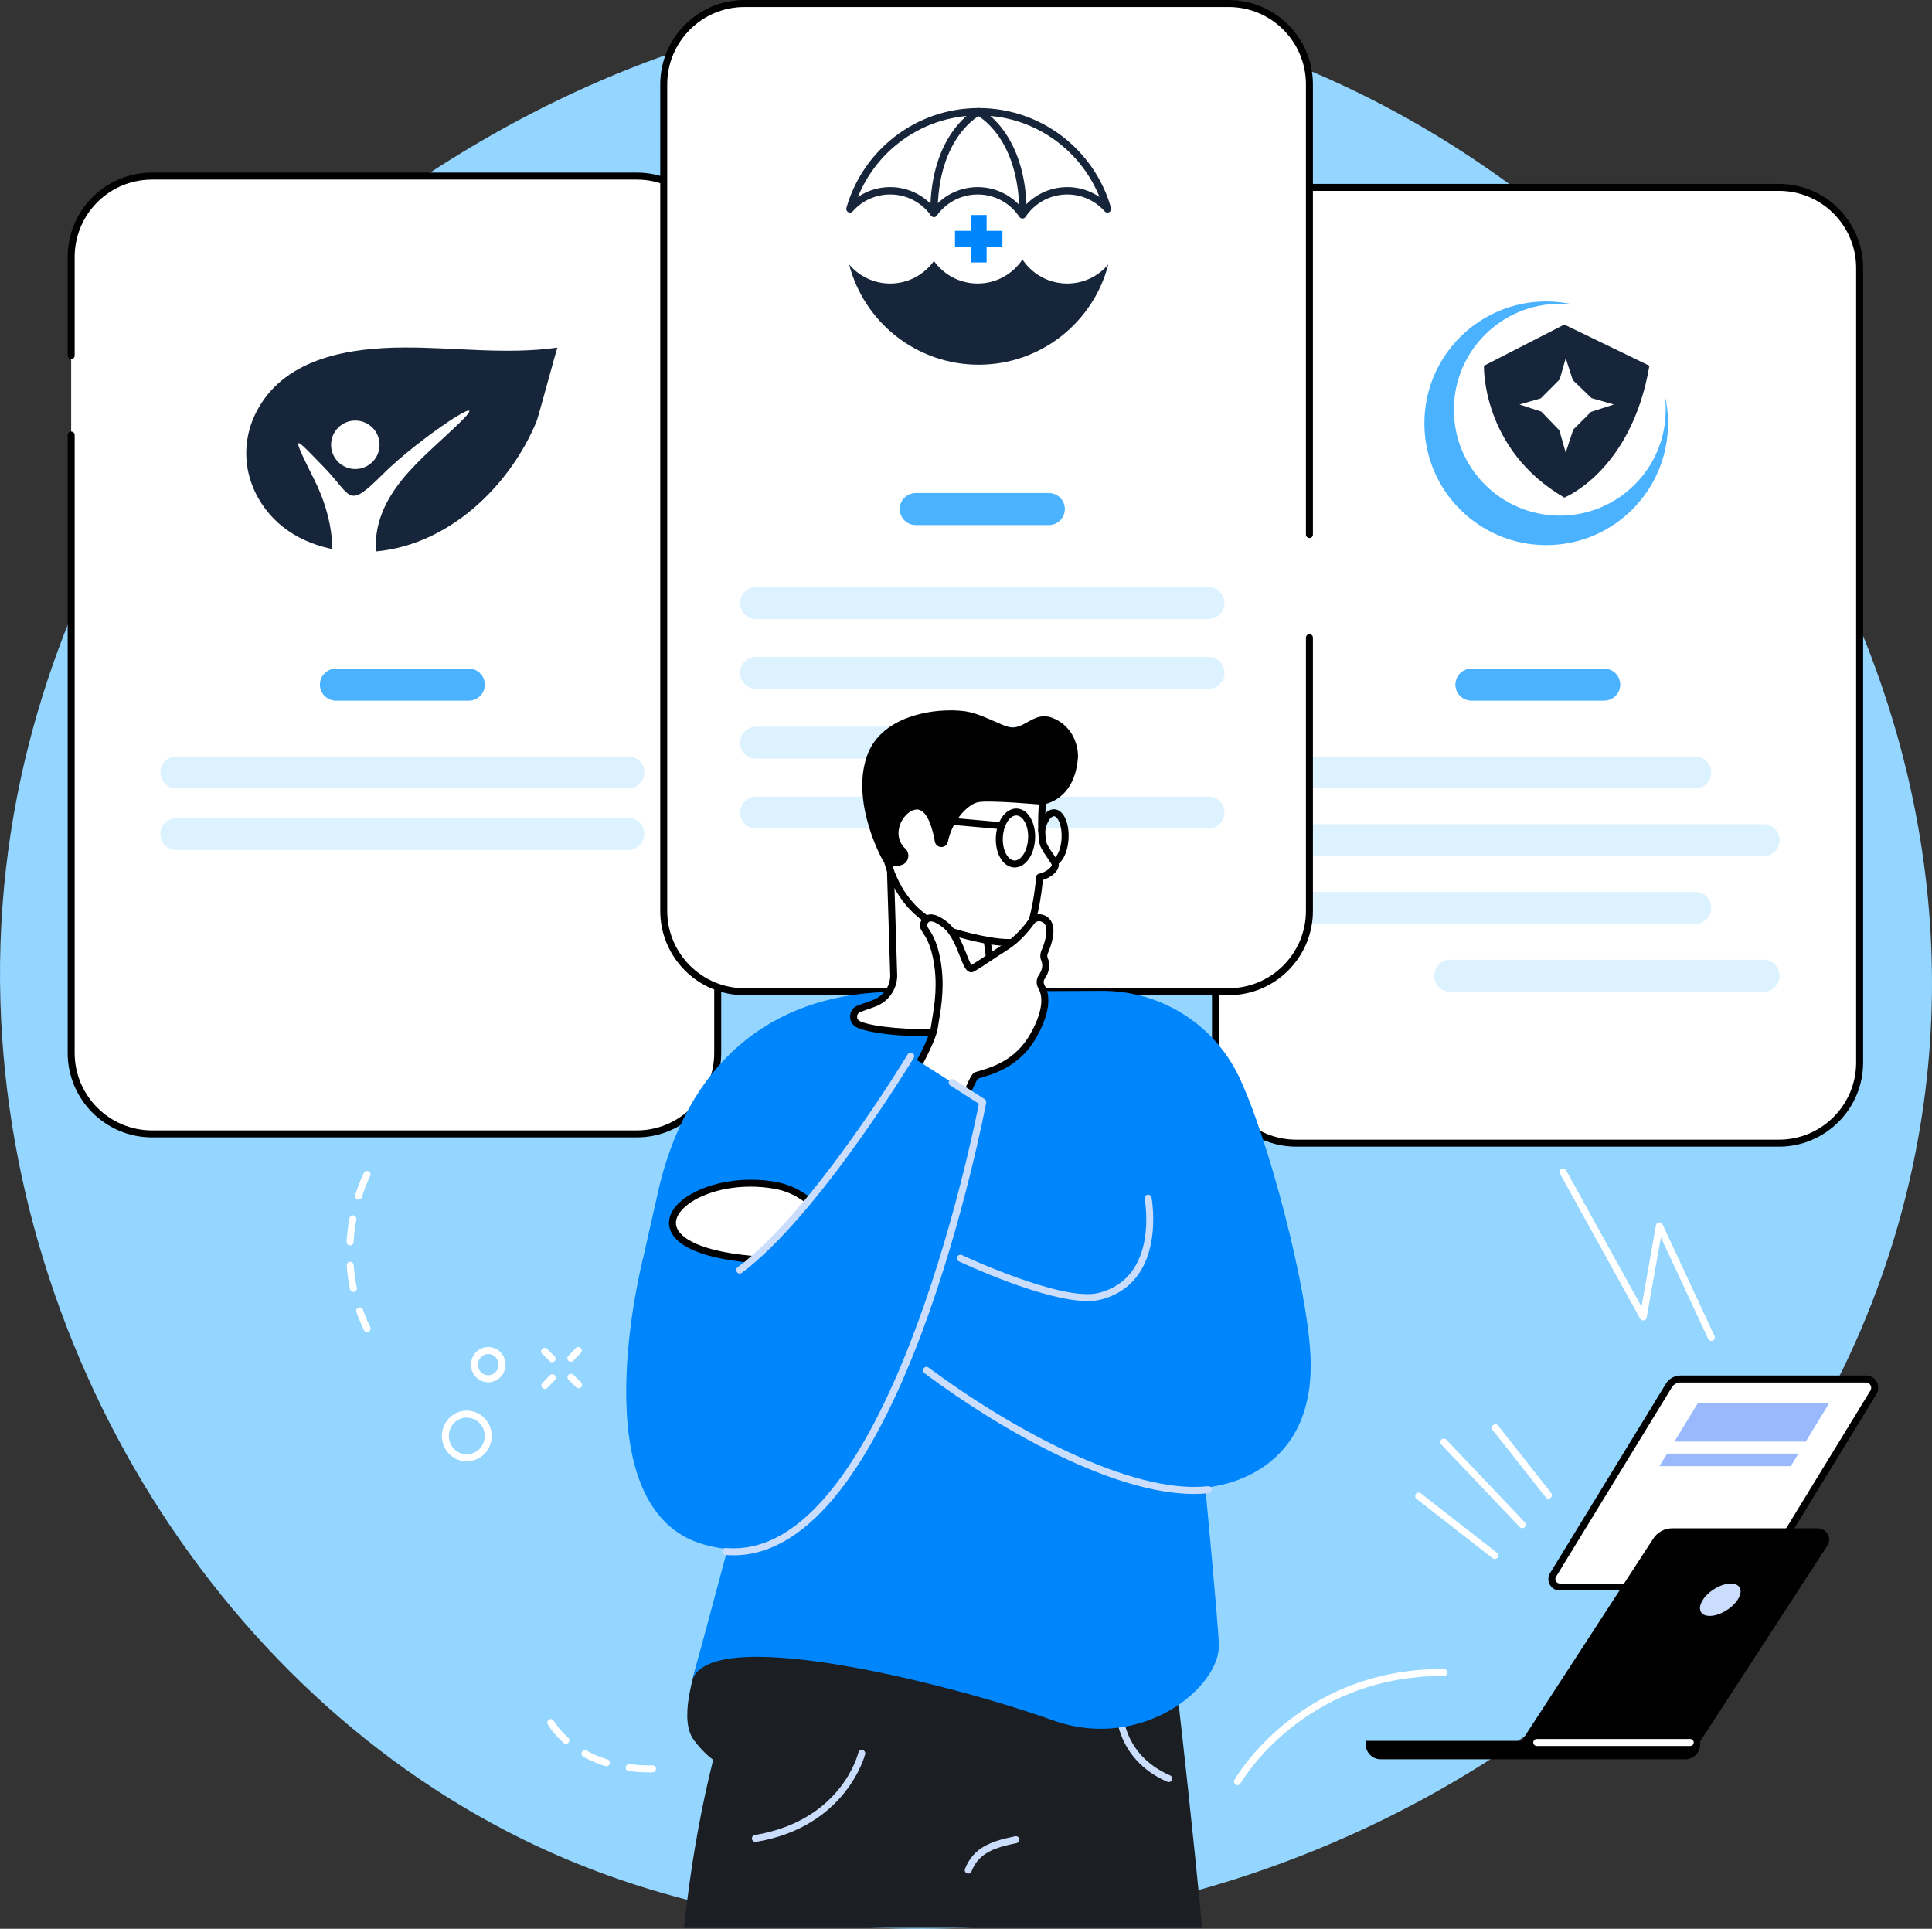
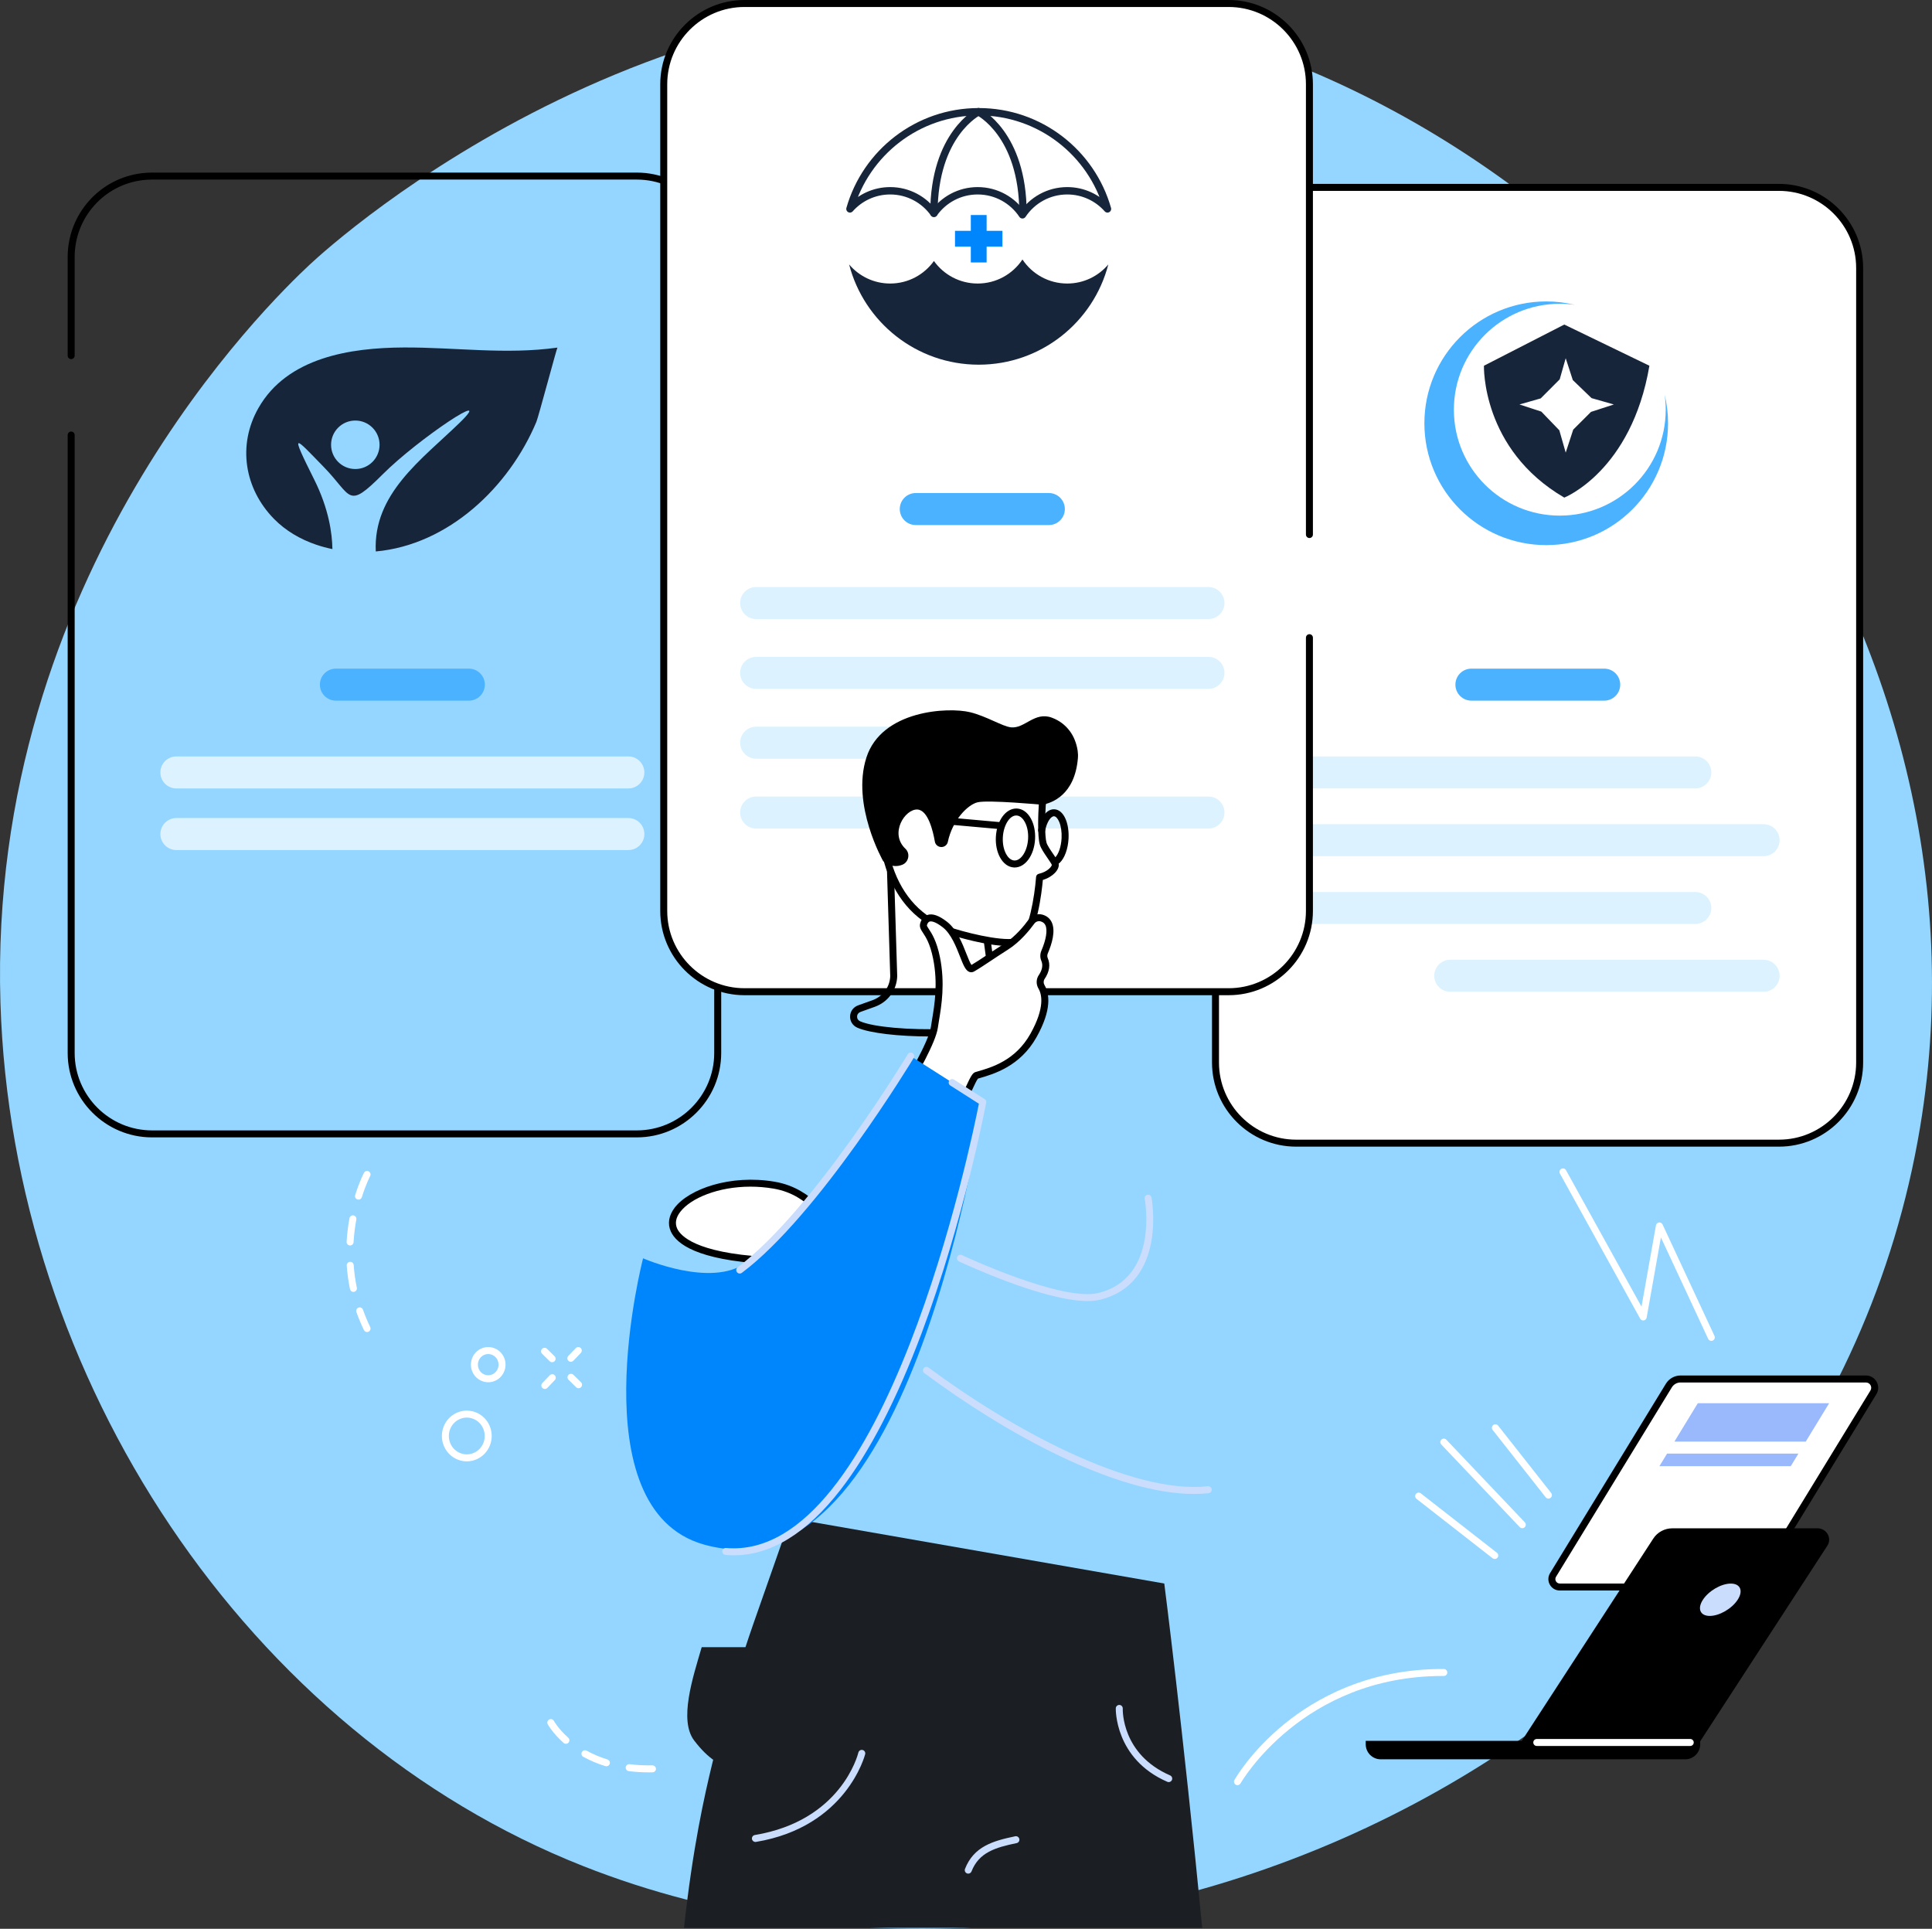
<svg xmlns="http://www.w3.org/2000/svg" id="Layer_2" viewBox="0 0 1833.129 1830">
  <rect x="0" y="0" width="1833.129" height="1830" fill="#333333" stroke="none" />
  <g id="Layer_4">
    <g id="Select_candidates">
      <path d="m1066.751,14.085C641.652-64.262,317.846,228.656,293.84,251.091,255.791,286.652-12.038,545.453.421,951.336c10.98,357.678,234.777,693.551,552.994,819.193,508.562,200.797,1172.184-125.328,1268.353-700.69C1904.468,575.066,1523.738,98.308,1066.751,14.085Z" fill="#94d6ff" />
-       <path d="m67.525,999.059c0,42.386,34.361,76.748,76.747,76.748h459.957c42.387,0,76.748-34.361,76.748-76.748V243.813c0-42.387-34.361-76.748-76.748-76.748,0,0-466.018.178-468.976.524-38.136,4.464-67.729,36.888-67.729,76.223v755.246Z" fill="#fff" />
      <path d="m604.23,1079.12H144.273c-44.146,0-80.06-35.915-80.06-80.061V412.754c0-1.829,1.483-3.313,3.313-3.313s3.313,1.484,3.313,3.313v586.305c0,40.492,32.942,73.436,73.435,73.436h459.957c40.492,0,73.434-32.943,73.434-73.436V243.812c0-40.492-32.942-73.433-73.434-73.433H144.273c-2.893,0-5.798.168-8.633.503-36.943,4.324-64.802,35.678-64.802,72.931v93.593c0,1.829-1.483,3.313-3.313,3.313s-3.313-1.484-3.313-3.313v-93.593c0-40.613,30.376-74.797,70.657-79.514,3.089-.362,6.254-.546,9.404-.546h459.957c44.146,0,80.06,35.915,80.06,80.059v755.247c0,44.146-35.914,80.061-80.06,80.061Z" />
      <path d="m444.848,664.758h-126.142c-8.386,0-15.184-6.798-15.184-15.184s6.798-15.184,15.184-15.184h126.142c8.386,0,15.184,6.798,15.184,15.184s-6.798,15.184-15.184,15.184Z" fill="#4ab2ff" />
      <path d="m596.203,748.051H167.352c-8.386,0-15.184-6.798-15.184-15.184s6.798-15.184,15.184-15.184h428.851c8.386,0,15.184,6.798,15.184,15.184s-6.798,15.184-15.184,15.184Z" fill="#dcf3ff" />
      <path d="m596.203,806.512H167.352c-8.386,0-15.184-6.798-15.184-15.184s6.798-15.184,15.184-15.184h428.851c8.386,0,15.184,6.798,15.184,15.184s-6.798,15.184-15.184,15.184Z" fill="#dcf3ff" />
      <path d="m382.936,329.682c-50.409.244-110.367,9.371-137.718,57.431-20.043,35.222-13.338,76.451,14.678,105.113,11.147,11.404,25.113,19.498,40.259,24.633,4.971,1.686,10.071,3.041,15.238,4.102-.212-14.809-3.384-38.199-17.262-65.954-24-48-18.36-40.005,9-12,27.36,28.005,22,41,56,7s108.467-83.286,72.734-48.643c-35.734,34.643-81.908,67.063-79.321,121.853h0s0,0,0,0c69.008-6.228,126.528-61.206,152.397-122.995,1.935-4.623,19.438-70.358,19.978-70.434-49.116,6.885-96.897-.345-145.982-.107Zm-45.805,115.325c-12.703,0-23-10.297-23-23s10.297-23,23-23,23,10.297,23,23-10.297,23-23,23Z" fill="#17253a" />
      <rect x="1153.289" y="177.784" width="611.188" height="906.818" rx="76.525" ry="76.525" fill="#fff" />
      <path d="m1687.952,1087.915h-458.14c-44.023,0-79.837-35.816-79.837-79.839V254.309c0-44.023,35.814-79.837,79.837-79.837h458.14c44.023,0,79.837,35.814,79.837,79.837v753.767c0,44.023-35.814,79.839-79.837,79.839Zm-458.14-906.818c-40.369,0-73.211,32.842-73.211,73.211v753.767c0,40.369,32.842,73.213,73.211,73.213h458.14c40.369,0,73.211-32.844,73.211-73.213V254.309c0-40.369-32.842-73.211-73.211-73.211h-458.14Z" />
      <path d="m1608.562,748.051h-363.69c-8.382,0-15.177-6.795-15.177-15.177s6.795-15.19,15.177-15.19h363.69c8.382,0,15.178,6.795,15.178,15.177s-6.795,15.19-15.178,15.19Z" fill="#dcf3ff" />
      <path d="m1673.356,812.358h-428.484c-8.382,0-15.177-6.795-15.177-15.177s6.795-15.19,15.177-15.19h428.484c8.382,0,15.177,6.795,15.177,15.177s-6.795,15.19-15.177,15.19Z" fill="#dcf3ff" />
      <path d="m1608.562,876.665h-363.69c-8.382,0-15.177-6.795-15.177-15.177s6.795-15.19,15.177-15.19h363.69c8.382,0,15.178,6.795,15.178,15.178s-6.795,15.19-15.178,15.19Z" fill="#dcf3ff" />
      <path d="m1673.356,940.973h-297.354c-8.382,0-15.177-6.795-15.177-15.177s6.795-15.19,15.177-15.19h297.354c8.382,0,15.177,6.795,15.177,15.178s-6.795,15.19-15.177,15.19Z" fill="#dcf3ff" />
      <path d="m1522.126,664.758h-126.025c-8.382,0-15.177-6.795-15.177-15.177s6.795-15.19,15.177-15.19h126.025c8.382,0,15.177,6.795,15.177,15.178s-6.795,15.19-15.177,15.19Z" fill="#4ab2ff" />
      <path d="m1579.453,374.388c.668,4.68,1.021,9.462,1.021,14.326,0,55.504-44.995,100.498-100.498,100.498s-100.498-44.995-100.498-100.498,44.995-100.498,100.498-100.498c4.865,0,9.646.353,14.327,1.021-8.727-2.106-17.837-3.23-27.211-3.23-63.84,0-115.592,51.752-115.592,115.592s51.752,115.592,115.592,115.592,115.592-51.752,115.592-115.592c0-9.374-1.124-18.484-3.23-27.211Z" fill="#4ab2ff" />
      <path d="m1484.236,307.923l-76.235,39.084s-2.529,79.217,76.235,125.108c0,0,63.765-25.108,80.765-125.108l-80.765-39.084Zm25.31,82.89c-5.934,5.925-10.901,10.885-16.835,16.81l-7.126,21.807-6.054-21.173c-6.048-6.278-11.036-11.457-17.085-17.735l-20.714-6.769,20.119-5.753c6.415-6.423,11.617-11.632,18.031-18.056l5.702-20.044,6.73,20.7c6.297,6.067,11.484,11.065,17.781,17.132l21.166,6.021-21.715,7.06Z" fill="#17253a" />
      <rect x="629.77" y="3.313" width="612.647" height="937.604" rx="76.647" ry="76.647" fill="#fff" />
      <path d="m1165.77,944.23h-459.353c-44.09,0-79.96-35.87-79.96-79.96V79.96c0-44.09,35.87-79.96,79.96-79.96h459.353c44.09,0,79.96,35.87,79.96,79.96v427.198c0,1.829-1.484,3.313-3.313,3.313s-3.313-1.484-3.313-3.313V79.96c0-40.436-32.898-73.334-73.334-73.334h-459.353c-40.436,0-73.334,32.898-73.334,73.334v784.31c0,40.436,32.898,73.334,73.334,73.334h459.353c40.436,0,73.334-32.898,73.334-73.334v-259.244c0-1.829,1.484-3.313,3.313-3.313s3.313,1.484,3.313,3.313v259.244c0,44.09-35.87,79.96-79.96,79.96Z" />
      <path d="m995.155,498.166h-126.243c-8.392,0-15.196-6.803-15.196-15.196s6.803-15.196,15.196-15.196h126.243c8.393,0,15.196,6.803,15.196,15.196s-6.803,15.196-15.196,15.196Z" fill="#4ab2ff" />
      <path d="m1146.632,587.349h-429.196c-8.392,0-15.196-6.803-15.196-15.196s6.803-15.196,15.196-15.196h429.196c8.392,0,15.196,6.803,15.196,15.196s-6.803,15.196-15.196,15.196Z" fill="#dcf3ff" />
      <path d="m1146.632,653.605h-429.196c-8.392,0-15.196-6.803-15.196-15.196s6.803-15.196,15.196-15.196h429.196c8.392,0,15.196,6.803,15.196,15.196s-6.803,15.196-15.196,15.196Z" fill="#dcf3ff" />
      <path d="m1004.731,719.861h-287.295c-8.392,0-15.196-6.803-15.196-15.196s6.803-15.196,15.196-15.196h287.295c8.392,0,15.196,6.803,15.196,15.196s-6.803,15.196-15.196,15.196Z" fill="#dcf3ff" />
      <path d="m1146.632,786.117h-429.196c-8.392,0-15.196-6.803-15.196-15.196s6.803-15.196,15.196-15.196h429.196c8.392,0,15.196,6.803,15.196,15.196s-6.803,15.196-15.196,15.196Z" fill="#dcf3ff" />
      <path d="m844.631,181.007c17.115,0,32.249,8.439,41.5,21.375,9.251-12.935,24.385-21.375,41.5-21.375,17.743,0,33.364,9.065,42.5,22.813,9.136-13.748,24.757-22.813,42.5-22.813,15.194,0,28.827,6.651,38.171,17.193-15.133-53.218-64.1-92.193-122.171-92.193s-107.037,38.975-122.171,92.193c9.343-10.542,22.977-17.193,38.171-17.193Z" fill="none" stroke="#17253a" stroke-linecap="round" stroke-linejoin="round" stroke-width="7" />
      <path d="m1012.631,269.007c-17.743,0-33.364-9.065-42.5-22.813-9.136,13.748-24.757,22.813-42.5,22.813-17.115,0-32.249-8.439-41.5-21.375-9.251,12.935-24.385,21.375-41.5,21.375-15.627,0-29.604-7.035-38.959-18.104,14.15,54.701,63.835,95.104,122.959,95.104s108.81-40.402,122.959-95.104c-9.355,11.068-23.332,18.104-38.959,18.104Z" fill="#17253a" />
      <path d="m928.631,106.007s-42.5,20.749-42.5,96.375" fill="none" stroke="#17253a" stroke-linecap="round" stroke-linejoin="round" stroke-width="7" />
      <path d="m928.131,106.007s42.5,20.749,42.5,96.375" fill="none" stroke="#17253a" stroke-linecap="round" stroke-linejoin="round" stroke-width="7" />
      <polygon points="951.131 219.007 936.131 219.007 936.131 204.007 921.131 204.007 921.131 219.007 906.131 219.007 906.131 234.007 921.131 234.007 921.131 249.007 936.131 249.007 936.131 234.007 951.131 234.007 951.131 219.007" fill="#0086fc" />
      <path d="m912.238,1829.094h228.474c-18.379-189.322-36.012-326.684-36.012-326.684l-354.767-61.961-35.408,101.002c-10.603,30.592-25.124,75.817-38.653,131.467-7.468,30.722-18.525,79.702-26.884,156.176h263.25Z" fill="#1b1e23" />
      <path d="m918.706,1777.666c-.401,0-.81-.073-1.206-.226-1.705-.666-2.546-2.588-1.88-4.292,8.29-21.21,26.474-26.553,47.624-30.925,1.79-.375,3.544.779,3.915,2.573.371,1.792-.781,3.546-2.573,3.915-19.91,4.115-35.702,8.705-42.794,26.848-.511,1.309-1.762,2.107-3.086,2.107Z" fill="#caddfd" />
      <path d="m716.748,1747.611c-1.59,0-2.994-1.147-3.263-2.767-.301-1.805.918-3.513,2.723-3.813,81.479-13.579,97.595-75.616,98.241-78.25.436-1.777,2.227-2.875,4.003-2.431,1.776.433,2.867,2.219,2.436,3.997-.167.688-17.656,68.898-103.591,83.219-.184.03-.368.045-.549.045Z" fill="#caddfd" />
      <path d="m1108.91,1690.819c-.44,0-.889-.088-1.318-.274-50.153-21.778-48.934-69.292-48.917-69.769.071-1.827,1.624-3.216,3.436-3.186,1.827.069,3.253,1.605,3.186,3.432-.06,1.781-.951,43.52,44.935,63.445,1.678.729,2.448,2.681,1.719,4.359-.541,1.249-1.762,1.993-3.041,1.993Z" fill="#caddfd" />
      <path d="m665.784,1562.82c-8.504,29.077-21.836,69.306-7.075,88.619,26.827,35.1,49.078,29.466,82.188,17.395,66.22-24.143,171.896-62.274,202.748-41.077l1.368-64.937h-279.229Z" fill="#1b1e23" />
-       <path d="m1045.523,940.099c55.003-.255,105.249,30.84,129.312,79.969,27.879,56.918,67.227,205.874,68.762,270.929,2.682,113.706-96.926,120.114-99.88,120.279-.039.002-.064.032-.061.07.31,3.287,11.949,126.841,12.869,148.774,1.683,40.114-72.719,102.706-158.174,71.87-85.026-30.681-317.312-91.807-340.902-39.763-.035.076-.138.042-.116-.038l97.448-361.507c.012-.044-.023-.088-.069-.086l-79.989,3.864c-.013,0-.026-.003-.038-.009l-65.146-37.673c-.026-.015-.039-.045-.032-.074l16.497-73.068c31.337-124.842,115.18-182.126,223.383-182.628l196.136-.91Z" fill="#0086fc" />
      <path d="m789.006,1218.989c-14.953-2.765-10.865-20.095-63.394-23.225-151.588-9.035-78.126-86.002,8.716-71.338,28.782,4.86,40.1,23.478,50.93,28.203,90.859,39.643,33.553,71.872,3.748,66.36Z" fill="#fff" />
      <path d="m796.272,1222.933c-2.722,0-5.368-.224-7.869-.688-5.81-1.074-9.228-4.046-12.845-7.195-6.765-5.886-16.029-13.946-50.144-15.98-63.65-3.794-83.479-18.76-88.903-30.646-3.299-7.228-1.989-15.279,3.689-22.67,13.562-17.656,52.692-31.677,94.679-24.594,20.399,3.444,32.493,13.571,41.323,20.964,3.933,3.293,7.329,6.138,10.381,7.469,48.052,20.967,53.878,39.28,50.304,50.951-4.237,13.838-23.809,22.388-40.614,22.39Zm-84.201-97.059c-30.605,0-56.56,10.821-66.617,23.917-4.231,5.506-5.212,10.851-2.916,15.881,3.078,6.744,17.354,22.856,83.271,26.786,36.367,2.168,46.615,11.084,54.099,17.595,3.291,2.864,5.669,4.933,9.701,5.679,14.892,2.737,37.156-4.758,40.942-17.13,3.88-12.667-13.112-28.317-46.619-42.936-3.924-1.712-7.659-4.84-11.983-8.461-8.708-7.292-19.546-16.366-38.172-19.511-7.389-1.249-14.673-1.82-21.706-1.82Z" />
-       <path d="m979.847,961.381c5.054-4.324,2.381-12.594-4.241-13.39l-10.278-1.236c-11.043-1.331-20.253-8.677-23.844-18.837l-16.932-125.04-34.724,12.416-45.95-22.721,4.11,133.614c-.332,11.649-7.931,21.942-19.163,25.96l-13.428,4.801c-7.065,2.527-7.401,12.107-.548,15.095,27.344,11.92,138.498,12.012,164.999-10.661Z" fill="#fff" />
      <path d="m882.434,983.366c-29.701,0-57.102-3.14-68.909-8.287-4.438-1.937-7.094-6.095-6.933-10.853.162-4.775,3.108-8.759,7.689-10.398l13.428-4.801c10.012-3.583,16.672-12.585,16.967-22.936l-4.11-133.417c-.036-1.163.541-2.26,1.521-2.888.98-.632,2.214-.697,3.26-.183l44.689,22.097,33.402-11.94c.94-.336,1.984-.231,2.836.289.854.518,1.428,1.395,1.562,2.385l16.884,124.688c3.285,8.925,11.304,15.173,21.005,16.342l10.279,1.238c4.443.535,8.008,3.529,9.307,7.812,1.268,4.189,0,8.552-3.309,11.384-16.221,13.877-59.94,19.468-99.568,19.468Zm-35.075-185.375l3.941,128.094c-.374,13.295-8.758,24.672-21.359,29.18l-13.428,4.801c-1.996.714-3.229,2.353-3.298,4.385-.068,2.014,1.037,3.718,2.958,4.555,25.182,10.98,135.951,11.735,161.52-10.141,1.303-1.115,1.779-2.769,1.277-4.428-.41-1.357-1.613-2.897-3.757-3.155l-10.282-1.238c-12.331-1.486-22.513-9.542-26.57-21.023-.076-.214-.129-.436-.16-.66l-16.383-120.987-30.875,11.039c-.845.304-1.776.252-2.584-.149l-41-20.272Zm132.488,163.39h.021-.021Z" />
      <path d="m939.952,703.451c59.175,21.786,49,60.078,49,60.078-.74,10.535-1.162,29.821.799,36.811,1.619,5.77,11.075,16.62,11.528,19.827.452,3.207-4.667,9.78-14.914,12.115,0,0-3.888,51.173-17.304,59.557-13.416,8.385-65.075-7.705-65.075-7.705l-8.693-3.485c-27.991-11.223-45.101-34.567-53.248-63.456,0,0-37.685-163.663,97.907-113.742Z" fill="#fff" />
      <path d="m956.422,897.522c-19.86,0-49.243-8.923-53.422-10.223-.083-.028-.166-.056-.247-.088l-8.692-3.485c-27.066-10.851-46.156-33.547-55.205-65.632-.81-3.503-18.489-82.464,17.843-114.469,18.25-16.079,46.649-17.181,84.399-3.28,58.114,21.396,52.025,59.41,51.143,63.652-.763,11.065-1.046,29.221.701,35.45.72,2.569,3.822,7.094,6.313,10.728,3.276,4.782,5.002,7.376,5.306,9.531.727,5.142-5.112,12.126-15.087,15.178-1.003,11.14-5.502,51.546-18.657,59.768-3.304,2.064-8.42,2.873-14.395,2.873Zm-51.326-16.511c19.435,6.037,53.403,13.519,62.209,8.019,8.737-5.461,14.302-37.861,15.756-56.999.11-1.449,1.152-2.657,2.569-2.981,8.599-1.958,12.348-7.109,12.365-8.476-.248-.884-2.536-4.219-4.206-6.656-3.052-4.454-6.212-9.061-7.227-12.684-2.349-8.371-1.456-30.224-.915-37.939.015-.209.05-.416.103-.617.367-1.436,8.448-35.728-46.943-56.121-35.285-12.988-61.435-12.307-77.721,2.03-33.381,29.393-15.993,107.08-15.813,107.863,8.43,29.876,26.167,51.065,51.253,61.122l8.57,3.438Z" />
      <path d="m920.469,675.739c15.555,3.799,30.764,13.508,38.801,14.368,12.965,1.387,22.32-15.253,38.697-9.213,14.395,5.309,22.483,17.563,24.539,31.37.343,2.302.438,4.74.212,7.344-3.041,34.924-24.893,42.339-33.766,43.921,0,0-51.38-4.755-61.403-2.324-9.374,2.274-23.865,16.862-28.228,37.597-.563,2.675-2.898,4.631-5.639,4.837-3.216.242-6.12-1.966-6.665-5.125-1.718-9.962-6.409-29.864-16.518-30.448-11.791-.682-26.808,22.62-11.393,37.23,4.746,4.498,3.169,12.686-2.909,15.133-5.047,2.032-11.369,2.156-18.212-3.388,0,0-30.418-53.323-15.907-98.331,14.511-45.007,77.692-48.024,98.39-42.97Z" />
      <path d="m1003.091,819.65c-.889,0-1.775-.356-2.429-1.059-1.245-1.342-1.167-3.438.175-4.683,3.481-3.229,6-10.547,6.419-18.639.298-5.757-.52-11.397-2.245-15.473-1.376-3.259-3.205-5.254-4.889-5.34-2.882-.119-6.835,5.04-8.537,13.97-.343,1.801-2.09,2.955-3.874,2.636-1.799-.343-2.979-2.077-2.636-3.874,2.308-12.117,8.271-19.711,15.385-19.349,4.406.224,8.192,3.554,10.655,9.376,2.131,5.041,3.112,11.574,2.758,18.396-.511,9.876-3.779,18.749-8.528,23.156-.638.591-1.447.884-2.254.884Z" />
      <path d="m962.737,823.051c-.224,0-.451-.006-.675-.017-5.276-.27-9.954-3.639-13.176-9.484-2.942-5.336-4.357-12.236-3.986-19.427.794-15.337,9.242-27.023,19.375-27.023.224,0,.451.007.675.017,5.276.27,9.954,3.639,13.176,9.484,2.942,5.336,4.357,12.236,3.984,19.427-.792,15.337-9.238,27.023-19.373,27.023Zm-11.22-28.586c-.308,5.976.817,11.619,3.171,15.887,1.201,2.178,3.802,5.864,7.713,6.065,6.445.354,12.495-9.162,13.092-20.729.311-5.977-.815-11.619-3.171-15.887-1.201-2.178-3.798-5.864-7.711-6.065-6.503-.427-12.495,9.162-13.094,20.729Z" />
      <path d="m950.038,786.756c-.099,0-.198-.004-.3-.013l-56.461-5.056c-1.823-.164-3.167-1.773-3.004-3.595.163-1.823,1.772-3.173,3.595-3.004l56.461,5.056c1.822.164,3.168,1.773,3.004,3.595-.155,1.721-1.6,3.017-3.296,3.017Z" />
      <path d="m860.029,1030.339s21.984,34.486,41.787,28.398c10.406-3.199,20.559-37.212,24.71-38.421,13.272-3.866,38.553-10.17,54.079-37.904,14.499-25.899,11.337-39.734,7.6-46.091-1.723-2.931-1.696-6.564.212-9.379,2.774-4.094,5.462-10.282,2.663-16.659-.981-2.235-.89-4.801.074-7.043,3.686-8.578,10.507-28.314-2.755-32.203-3.592-1.053-7.475.288-9.663,3.307-4.21,5.808-12.996,16.748-23.862,23.66-15.359,9.771-24.567,16.453-32.282,20.852-6.616,3.772-10.099-29.226-25.989-41.624-14.1-11.001-18.905-5.437-20.314-.265-1.409,5.172,7.32,7.222,12.299,31.815,5.828,28.785-.266,53.004-2.033,65.964-2.072,15.193-26.523,55.592-26.523,55.592Z" fill="#fff" />
      <path d="m897.009,1062.765c-19.986,0-38.904-29.281-39.773-30.644-.678-1.063-.693-2.418-.041-3.496.24-.399,24.119-39.983,26.074-54.326.29-2.124.693-4.547,1.143-7.24,2.266-13.575,5.691-34.089.926-57.617-2.881-14.235-6.918-20.343-9.589-24.387-1.938-2.931-3.61-5.465-2.659-8.957,1.109-4.07,3.54-6.915,6.846-8.015,4.87-1.618,10.987.518,18.703,6.539,9.273,7.236,14.521,20.624,18.352,30.398,1.48,3.779,3.447,8.796,4.749,10.502,4.055-2.362,8.625-5.401,14.321-9.184,4.829-3.212,10.303-6.848,17.032-11.129,10.374-6.6,18.838-17.123,22.957-22.808,3.02-4.16,8.358-5.99,13.277-4.542,3.951,1.158,6.915,3.634,8.573,7.158,3.882,8.246.127,20.611-3.708,29.531-.632,1.475-.662,3.08-.082,4.404,2.698,6.149,1.678,13.012-2.953,19.849-1.169,1.721-1.206,3.96-.099,5.843,4.693,7.98,7.191,23.028-7.566,49.385-15.561,27.802-40.816,35.079-54.384,38.987l-1.191.345c-1.182,1.361-3.621,6.608-5.599,10.866-6.661,14.328-12.328,25.463-19.531,27.676-1.926.593-3.859.863-5.78.863Zm-33.066-32.514c6.703,9.809,23.477,29.454,36.899,25.319,4.957-1.525,11.538-15.68,15.47-24.137,4.631-9.962,6.38-13.452,9.287-14.3l1.678-.483c13.541-3.902,36.204-10.433,50.437-35.857,13.918-24.862,10.758-37.481,7.635-42.791-2.416-4.111-2.293-9.061.326-12.919,2.293-3.384,4.564-8.468,2.37-13.469-1.316-2.998-1.292-6.526.062-9.68,4.525-10.53,5.944-19.539,3.8-24.096-.865-1.835-2.275-2.985-4.443-3.621-2.237-.654-4.672.175-6.05,2.073-4.398,6.067-13.463,17.319-24.767,24.51-6.671,4.245-12.117,7.864-16.92,11.056-6.173,4.102-11.05,7.344-15.497,9.878-1.391.792-2.957.951-4.409.434-3.748-1.322-5.837-6.656-9.002-14.729-3.551-9.061-8.416-21.473-16.259-27.592-7.823-6.102-11.373-5.864-12.535-5.476-1.453.483-2.185,2.155-2.544,3.47-.149.548.373,1.413,1.794,3.563,2.775,4.199,7.418,11.226,10.556,26.723,5.006,24.73,1.461,45.968-.885,60.024-.437,2.62-.831,4.978-1.113,7.046-1.908,13.987-21.041,46.889-25.892,55.055Z" />
      <path d="m932.471,1045.597l-66.58-42.425s-90.006,145.529-158.17,194.926c-33.184,24.048-97.561-4.225-97.561-4.225,0,0-61.806,237.531,57.491,271.486,198.73,56.564,264.82-419.763,264.82-419.763Z" fill="#0086fc" />
      <path d="m1132.786,1417.442c-74.719,0-179.497-57.863-255.726-114.642-1.468-1.093-1.771-3.168-.678-4.637,1.095-1.464,3.172-1.769,4.636-.677,76.447,56.94,191.757,120.577,265.057,112.638,1.792-.201,3.455,1.115,3.651,2.935.198,1.818-1.117,3.453-2.936,3.651-4.531.492-9.207.731-14.004.731Z" fill="#caddfd" />
      <path d="m1031.973,1234.418c-41.756,0-118.51-35.937-122.083-37.621-1.655-.779-2.364-2.754-1.584-4.409.781-1.656,2.756-2.36,4.41-1.583.945.446,94.803,44.424,129.384,35.95,57.937-14.188,44.148-88.546,44.001-89.295-.349-1.797.824-3.535,2.618-3.887,1.784-.354,3.535.822,3.887,2.618.157.811,15.07,81.325-48.932,96.999-3.447.843-7.387,1.227-11.701,1.227Z" fill="#caddfd" />
-       <path d="m701.888,1208.327c-1.008,0-2.005-.459-2.656-1.329-1.095-1.467-.795-3.542.671-4.637,71.644-53.55,160.494-200.587,161.382-202.064.943-1.57,2.978-2.075,4.547-1.132,1.568.942,2.075,2.976,1.132,4.544-.896,1.49-90.419,149.641-163.095,203.958-.595.447-1.291.66-1.981.66Z" fill="#caddfd" />
+       <path d="m701.888,1208.327c-1.008,0-2.005-.459-2.656-1.329-1.095-1.467-.795-3.542.671-4.637,71.644-53.55,160.494-200.587,161.382-202.064.943-1.57,2.978-2.075,4.547-1.132,1.568.942,2.075,2.976,1.132,4.544-.896,1.49-90.419,149.641-163.095,203.958-.595.447-1.291.66-1.981.66" fill="#caddfd" />
      <path d="m696.129,1475.652c-2.585,0-5.173-.112-7.77-.336-1.824-.158-3.174-1.762-3.016-3.585.158-1.82,1.748-3.201,3.586-3.015,151.19,12.954,233.278-387.993,239.863-421.536l-27.126-17.27c-1.543-.984-1.998-3.03-1.015-4.575.981-1.544,3.031-1.995,4.574-1.016l29.026,18.482c1.141.727,1.726,2.073,1.477,3.401-.205,1.104-21.027,111.626-61.394,219.006-23.766,63.221-49.576,113.048-76.713,148.101-32.056,41.405-66.164,62.343-101.492,62.343Z" fill="#caddfd" />
      <path d="m1657.366,1505.723h-177.399c-5.865,0-9.467-6.423-6.407-11.427l109.925-179.768c2.345-3.835,6.517-6.174,11.013-6.174h175.928c6.51,0,10.506,7.129,7.11,12.682l-109.158,178.513c-2.345,3.835-6.517,6.174-11.013,6.174Z" fill="#fff" />
      <path d="m1657.366,1509.036h-177.399c-3.968,0-7.499-2.066-9.44-5.528-1.941-3.464-1.863-7.553.205-10.94l109.929-179.769c2.925-4.786,8.228-7.758,13.838-7.758h175.928c4.273,0,8.071,2.226,10.159,5.951,2.09,3.727,2.006,8.129-.224,11.772l-109.157,178.512c-2.929,4.788-8.23,7.76-13.838,7.76Zm-62.867-197.369c-3.319,0-6.455,1.758-8.187,4.588l-109.927,179.769c-.802,1.314-.83,2.899-.078,4.242.753,1.342,2.12,2.144,3.66,2.144h177.399c3.317,0,6.453-1.76,8.187-4.592l109.157-178.51c.96-1.572.996-3.47.097-5.077-.902-1.605-2.539-2.565-4.38-2.565h-175.928Z" />
      <polygon points="1699.106 1391.096 1574.478 1391.096 1581.75 1379.173 1706.379 1379.173 1699.106 1391.096" fill="#99b9fc" />
      <polygon points="1713.336 1367.767 1588.708 1367.767 1610.935 1331.327 1735.563 1331.327 1713.336 1367.767" fill="#99b9fc" />
      <path d="m1612.569,1653.053h-169.561l125.702-193.325c3.928-6.04,10.77-9.703,18.127-9.703h137.61c8.74,0,14.051,9.355,9.385,16.532l-121.262,186.497Z" />
      <path d="m1648.74,1517.815c-5.51,8.473-17.358,15.342-26.465,15.342s-12.023-6.869-6.514-15.342c5.51-8.474,17.359-15.343,26.466-15.343s12.023,6.869,6.514,15.343Z" fill="#caddfd" />
      <path d="m1295.833,1651.669h317.348v3.292c0,7.856-6.378,14.234-14.234,14.234h-288.88c-7.856,0-14.234-6.378-14.234-14.234v-3.292h0Z" />
      <path d="m1603.75,1656.541h-145.618c-1.829,0-3.313-1.484-3.313-3.313s1.484-3.313,3.313-3.313h145.618c1.829,0,3.313,1.484,3.313,3.313s-1.484,3.313-3.313,3.313Z" fill="#fff" />
      <path d="m348.274,1263.809c-1.233,0-2.416-.69-2.986-1.874-2.69-5.577-5.089-11.328-7.132-17.091-.61-1.725.292-3.617,2.017-4.23,1.724-.61,3.618.293,4.23,2.017,1.962,5.539,4.268,11.065,6.853,16.426.795,1.648.103,3.628-1.545,4.424-.464.222-.953.328-1.436.328Zm-12.958-38.07c-1.538,0-2.916-1.074-3.241-2.64-1.52-7.32-2.559-14.845-3.089-22.364-.129-1.825,1.247-3.41,3.071-3.537,1.84-.136,3.408,1.249,3.537,3.071.509,7.223,1.508,14.453,2.968,21.484.372,1.79-.779,3.544-2.57,3.917-.228.047-.454.069-.677.069Zm-3.138-44.057c-.066,0-.132-.002-.198-.006-1.826-.108-3.219-1.674-3.112-3.501.438-7.43,1.352-14.962,2.719-22.386.33-1.799,2.063-2.987,3.857-2.659,1.8.332,2.989,2.06,2.658,3.859-1.317,7.159-2.199,14.416-2.619,21.575-.104,1.76-1.564,3.119-3.304,3.119Zm7.986-43.477c-.329,0-.662-.047-.992-.151-1.746-.548-2.718-2.407-2.17-4.152,4.113-13.124,8.172-20.852,8.343-21.176.855-1.613,2.856-2.235,4.476-1.378,1.617.856,2.234,2.86,1.381,4.477-.039.073-3.962,7.566-7.878,20.056-.443,1.417-1.75,2.323-3.16,2.323Z" fill="#fff" />
      <path d="m615.773,1681.584c-6.562,0-13.02-.395-19.195-1.173-1.816-.229-3.101-1.887-2.873-3.701.23-1.816,1.893-3.104,3.701-2.873,5.901.744,12.08,1.122,18.368,1.122,1.117.052,2.157-.009,3.251-.03,1.778.037,3.338,1.426,3.371,3.255.032,1.829-1.425,3.339-3.255,3.371-1.135.019-2.261.047-3.369.03Zm-40.399-5.757c-.325,0-.654-.048-.979-.149-7.404-2.288-14.464-5.267-20.984-8.854-1.603-.882-2.187-2.897-1.306-4.499.881-1.605,2.895-2.191,4.5-1.307,6.128,3.371,12.771,6.175,19.746,8.332,1.748.539,2.727,2.394,2.187,4.143-.44,1.421-1.749,2.334-3.164,2.334Zm-38.429-21.335c-.786,0-1.576-.278-2.208-.843-10.404-9.309-14.844-17.39-15.028-17.729-.871-1.609-.274-3.621,1.335-4.493,1.608-.869,3.614-.276,4.487,1.331.04.073,4.147,7.473,13.622,15.952,1.364,1.221,1.481,3.315.26,4.678-.653.731-1.559,1.104-2.47,1.104Z" fill="#fff" />
      <path d="m1418.261,1479.146c-.714,0-1.43-.229-2.036-.701l-72.204-56.36c-1.443-1.126-1.7-3.207-.574-4.65,1.126-1.445,3.207-1.7,4.65-.574l72.204,56.36c1.443,1.126,1.7,3.207.574,4.65-.654.837-1.628,1.275-2.614,1.275Z" fill="#fff" />
      <path d="m1444.384,1449.926c-.876,0-1.751-.345-2.403-1.031l-74.46-78.375c-1.26-1.326-1.206-3.423.121-4.685,1.324-1.26,3.423-1.208,4.685.121l74.46,78.375c1.26,1.326,1.206,3.423-.121,4.685-.641.608-1.462.91-2.282.91Z" fill="#fff" />
      <path d="m1469.179,1421.85c-.981,0-1.952-.434-2.605-1.264l-50.317-63.883c-1.132-1.436-.884-3.52.554-4.652,1.434-1.13,3.52-.884,4.652.554l50.317,63.883c1.132,1.436.884,3.52-.554,4.652-.606.477-1.329.71-2.047.71Z" fill="#fff" />
      <path d="m1174.162,1693.737c-.55,0-1.106-.138-1.618-.425-1.596-.895-2.163-2.912-1.27-4.508.608-1.085,15.27-26.896,47.159-52.967,29.406-24.044,79.544-52.685,151.506-52.329,1.829.009,3.306,1.497,3.298,3.328-.009,1.825-1.49,3.298-3.313,3.298-.283.054-.761-.002-1.143-.002-132.921,0-191.153,100.892-191.727,101.914-.608,1.081-1.734,1.691-2.892,1.691Z" fill="#fff" />
      <path d="m1623.742,1272.188c-1.249,0-2.444-.707-3.004-1.913l-44.834-96.229-13.515,76.056c-.246,1.38-1.333,2.459-2.718,2.687-1.408.233-2.765-.438-3.442-1.665l-76.136-137.633c-.886-1.603-.306-3.617,1.296-4.503,1.592-.88,3.615-.308,4.501,1.296l71.611,129.455,13.715-77.18c.252-1.424,1.398-2.517,2.832-2.705,1.428-.188,2.821.574,3.432,1.885l49.262,105.736c.774,1.659.056,3.63-1.602,4.402-.453.211-.93.311-1.398.311Z" fill="#fff" />
      <path d="m541.645,1292.046c-.824,0-1.65-.306-2.292-.921-1.321-1.266-1.366-3.363-.1-4.683l7.057-7.368c1.264-1.324,3.362-1.367,4.684-.101,1.321,1.266,1.366,3.362.1,4.682l-7.057,7.368c-.65.679-1.52,1.022-2.392,1.022Z" fill="#fff" />
      <path d="m516.942,1317.833c-.825,0-1.65-.306-2.292-.921-1.321-1.266-1.366-3.362-.1-4.685l7.058-7.368c1.265-1.32,3.364-1.365,4.684-.099,1.321,1.266,1.366,3.362.1,4.685l-7.058,7.368c-.65.677-1.52,1.02-2.392,1.02Z" fill="#fff" />
      <path d="m523.868,1292.441c-.839,0-1.679-.317-2.324-.951l-7.165-7.053c-1.304-1.283-1.32-3.382-.037-4.687,1.283-1.301,3.382-1.318,4.685-.037l7.165,7.053c1.304,1.283,1.32,3.382.037,4.687-.648.658-1.504.988-2.361.988Z" fill="#fff" />
      <path d="m548.943,1317.123c-.839,0-1.679-.317-2.324-.951l-7.165-7.053c-1.304-1.283-1.32-3.382-.037-4.687,1.283-1.303,3.382-1.318,4.685-.037l7.165,7.053c1.304,1.283,1.32,3.382.037,4.687-.648.658-1.504.988-2.361.988Z" fill="#fff" />
      <path d="m442.909,1386.508c-2.851,0-5.708-.531-8.449-1.596-5.958-2.317-10.653-6.865-13.216-12.807-5.23-12.123.201-26.339,12.106-31.686,5.739-2.575,12.13-2.741,17.991-.464,5.958,2.316,10.651,6.863,13.216,12.807,5.23,12.124-.2,26.339-12.105,31.686-3.056,1.372-6.297,2.06-9.543,2.06Zm-6.845-40.046c-8.623,3.874-12.542,14.198-8.736,23.02,1.855,4.299,5.24,7.586,9.532,9.255,4.195,1.628,8.766,1.51,12.877-.332,8.621-3.874,12.541-14.198,8.735-23.02-1.855-4.299-5.24-7.586-9.532-9.255-4.198-1.631-8.769-1.512-12.876.332Z" fill="#fff" />
      <path d="m463.249,1311.468c-1.983,0-3.97-.369-5.876-1.111-4.141-1.609-7.402-4.769-9.183-8.893-3.627-8.409.146-18.27,8.409-21.984,3.992-1.794,8.439-1.911,12.515-.324,4.141,1.609,7.402,4.769,9.183,8.893,3.628,8.412-.146,18.275-8.41,21.985-2.126.956-4.379,1.434-6.638,1.434Zm-3.935-25.944c-4.98,2.239-7.24,8.211-5.039,13.316,1.071,2.483,3.024,4.38,5.498,5.342,2.409.936,5.035.869,7.401-.192,4.981-2.237,7.242-8.211,5.039-13.316-1.071-2.482-3.024-4.38-5.498-5.342-2.408-.936-5.036-.869-7.401.192Z" fill="#fff" />
    </g>
  </g>
</svg>